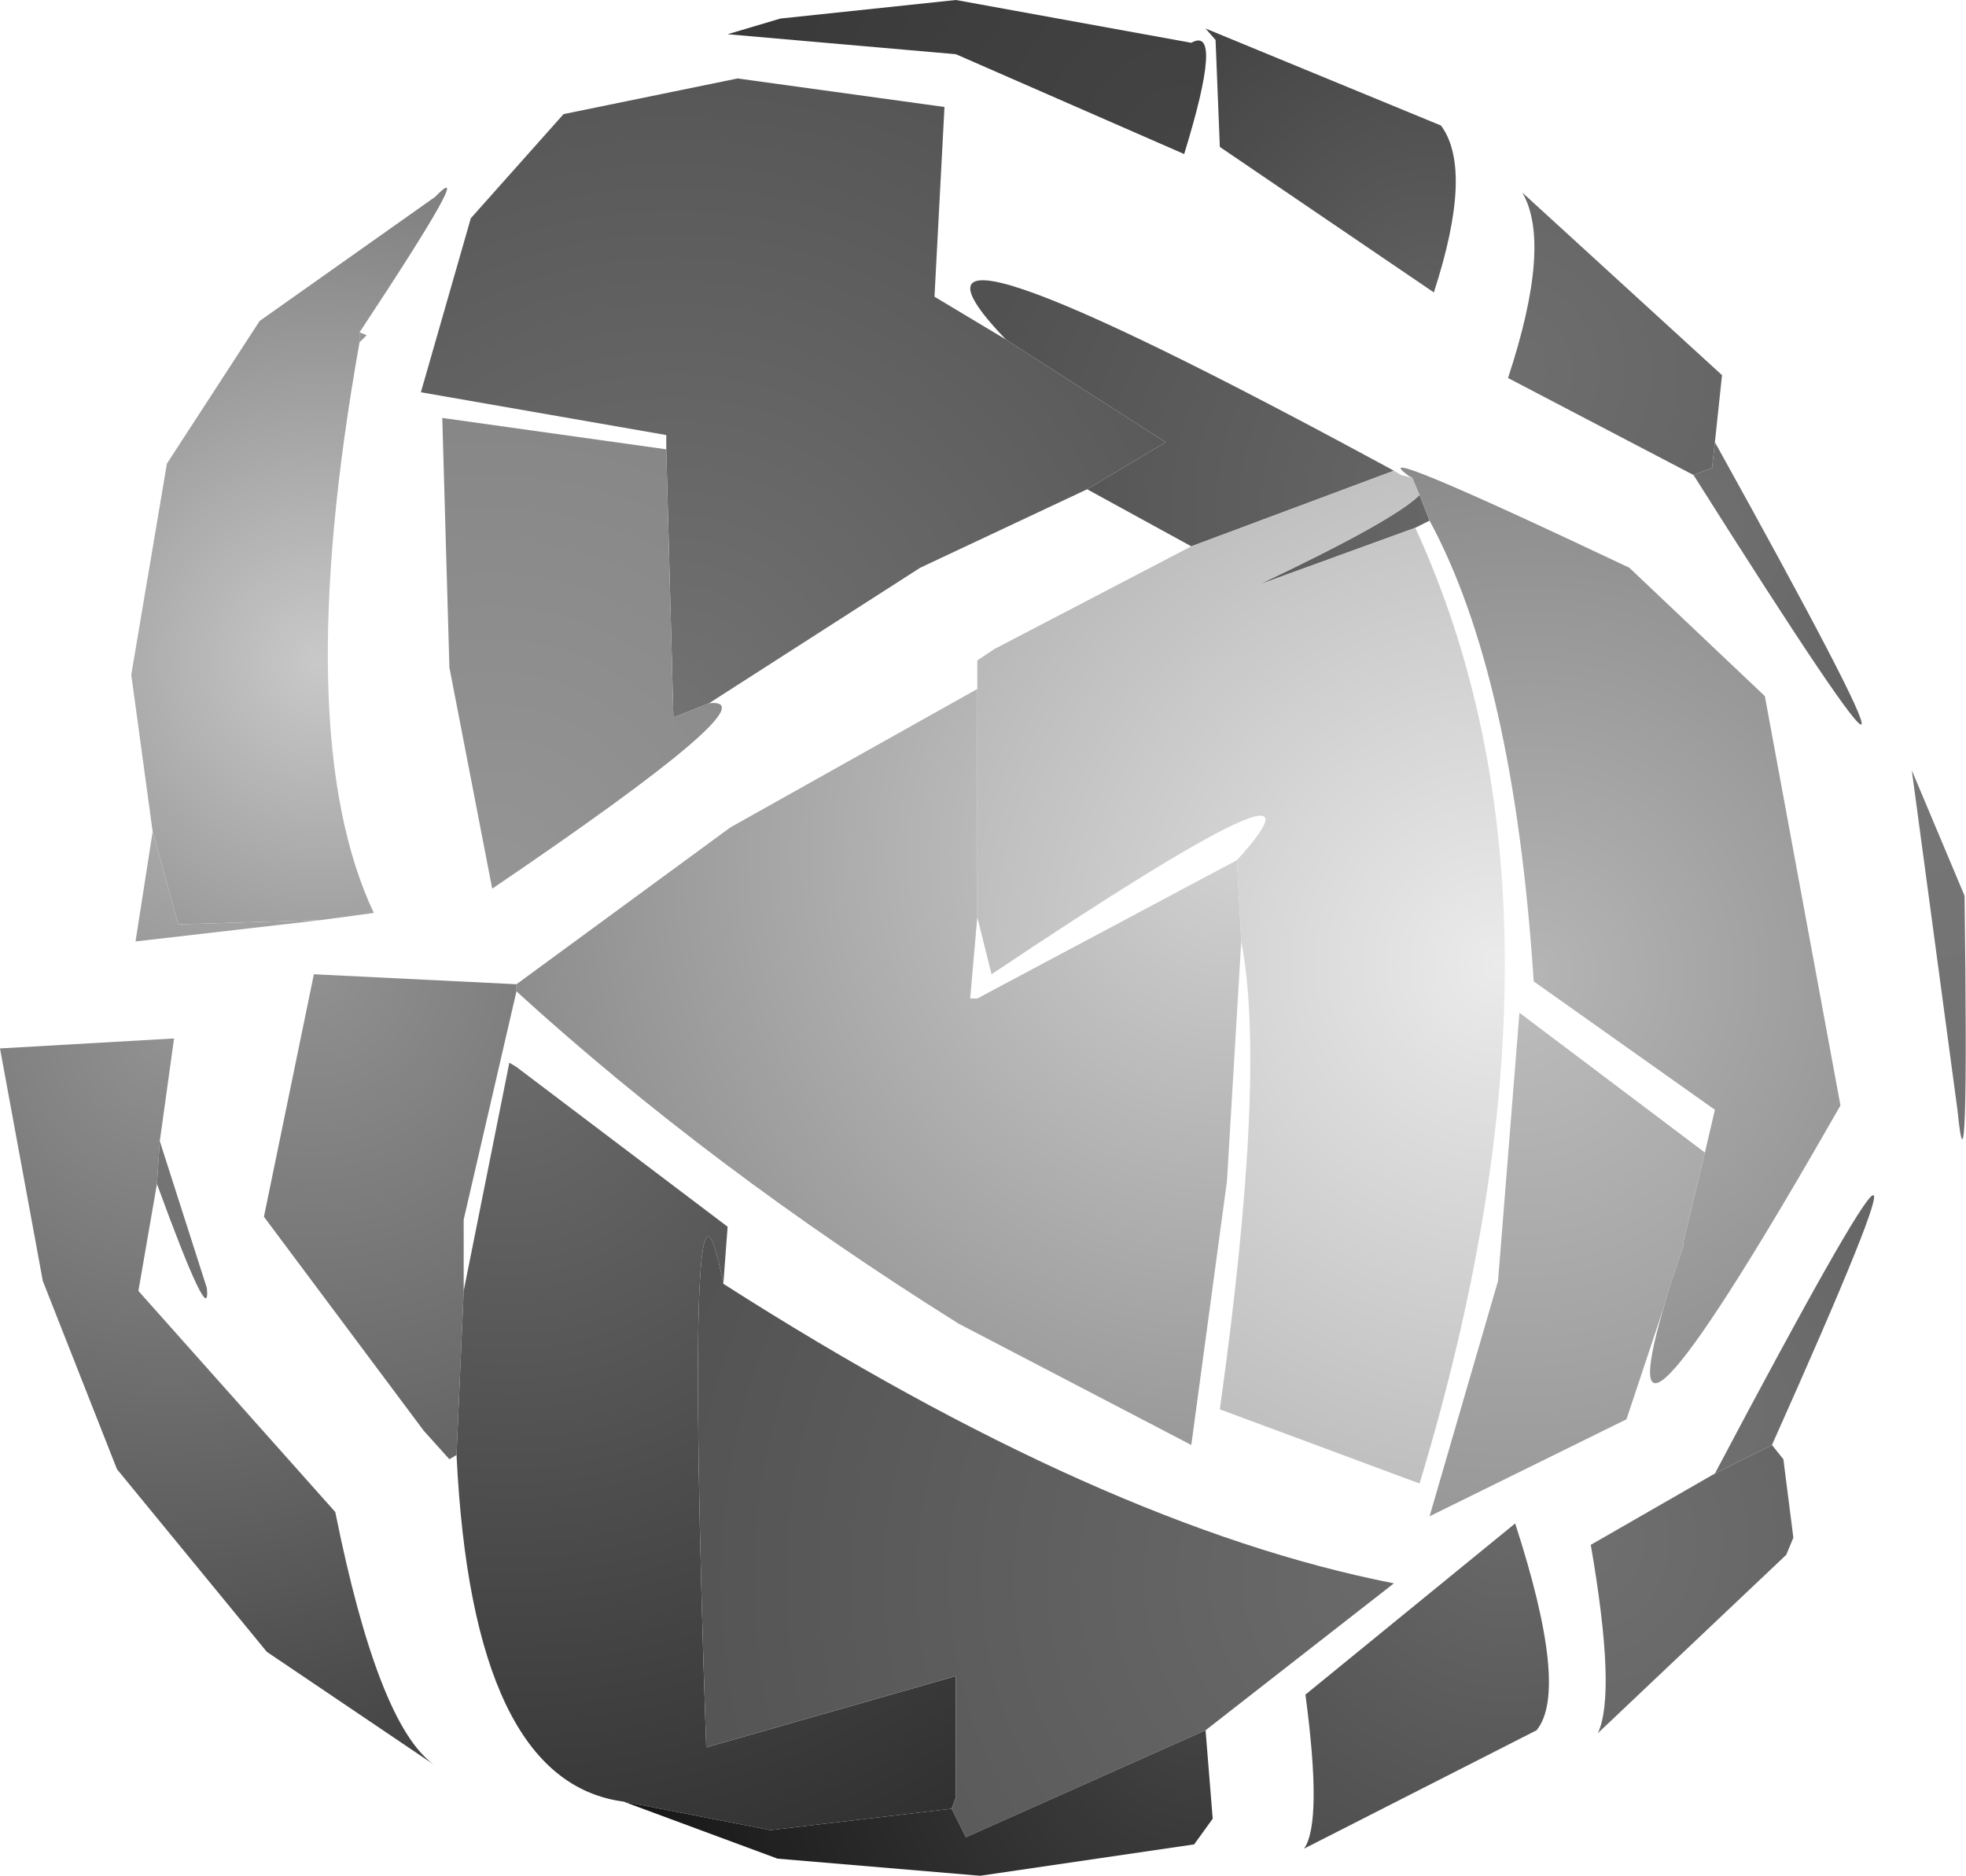
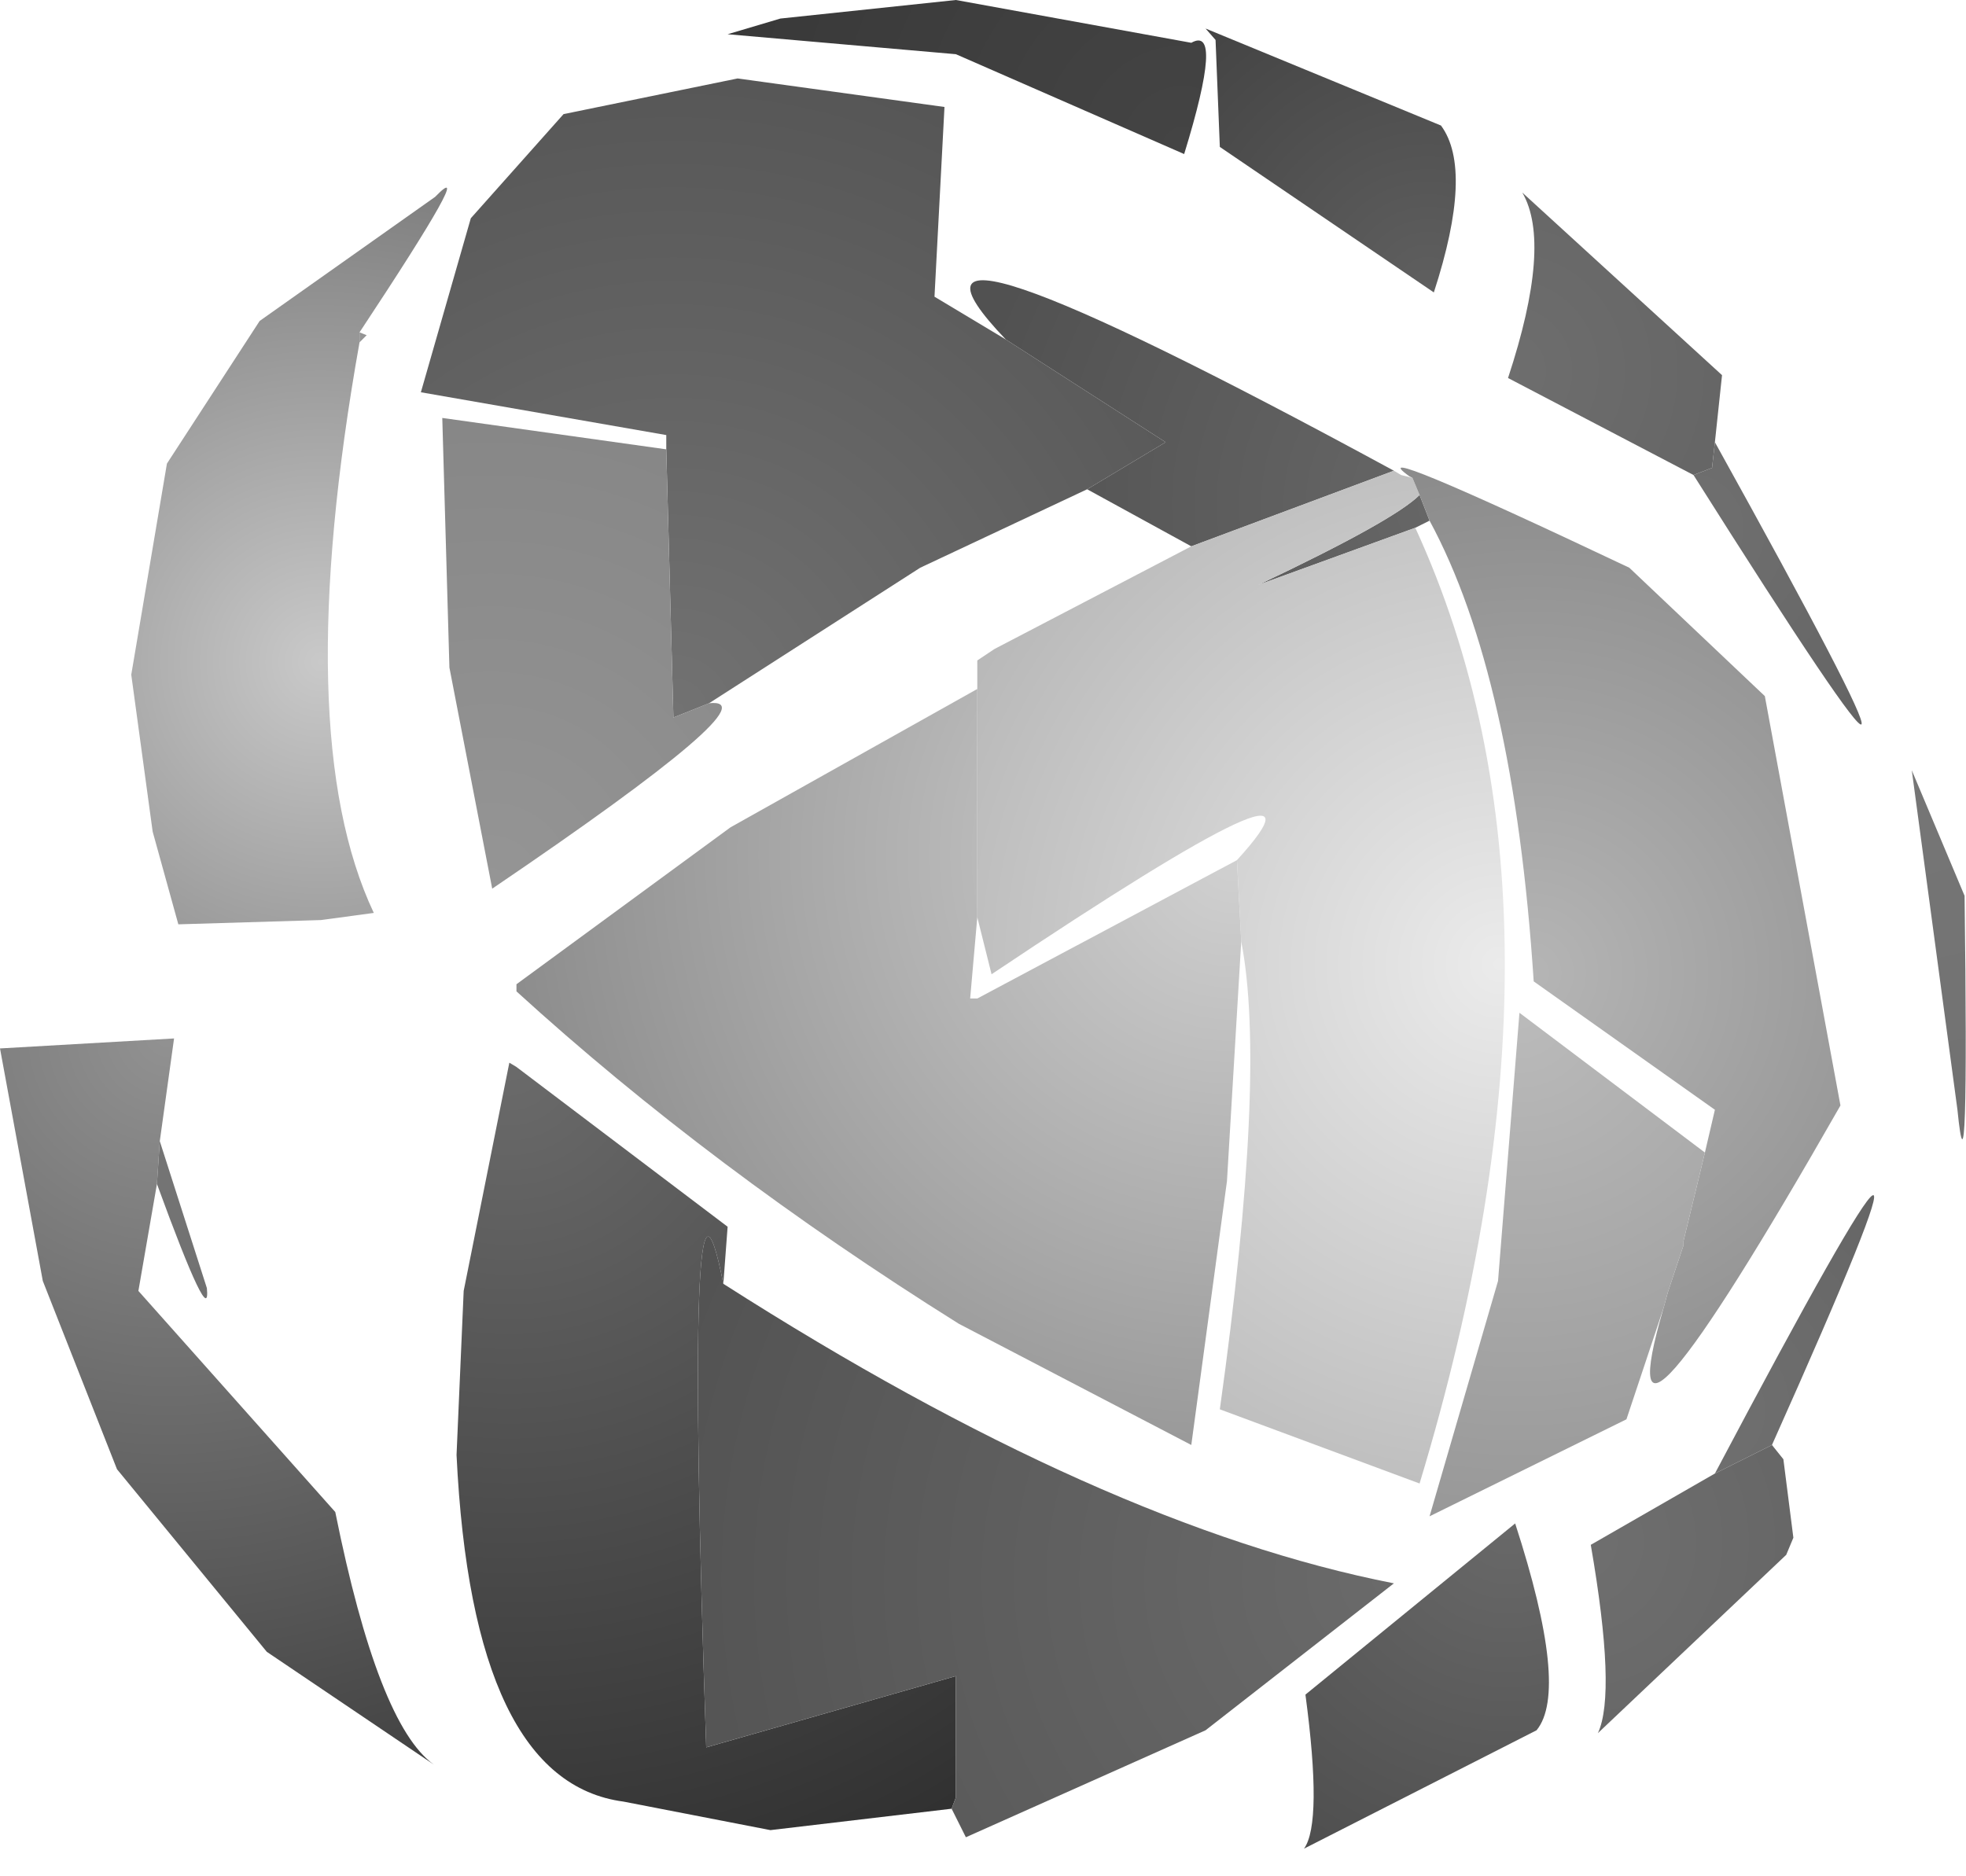
<svg xmlns="http://www.w3.org/2000/svg" height="65.75px" width="68.9px">
  <g transform="matrix(1.0, 0.0, 0.0, 1.0, -25.5, -5.35)">
    <path d="M67.25 6.85 Q68.4 6.2 67.0 10.75 L59.0 7.25 51.0 6.55 52.85 6.0 59.0 5.35 67.25 6.85" fill="url(#gradient0)" fill-rule="evenodd" stroke="none" />
    <path d="M68.25 10.5 L68.1 6.75 67.75 6.35 76.0 9.75 Q77.15 11.3 75.75 15.6 L68.25 10.5" fill="url(#gradient1)" fill-rule="evenodd" stroke="none" />
    <path d="M60.75 17.25 L66.35 20.85 63.6 22.5 57.75 25.25 50.35 30.0 49.1 30.5 48.85 21.1 48.85 20.6 40.25 19.1 42.0 13.0 45.25 9.35 51.35 8.1 58.6 9.1 58.25 15.75 60.75 17.25" fill="url(#gradient2)" fill-rule="evenodd" stroke="none" />
    <path d="M48.85 21.1 L49.1 30.5 50.35 30.0 Q52.7 29.75 42.75 36.5 L41.25 28.75 41.0 20.0 48.85 21.1" fill="url(#gradient3)" fill-rule="evenodd" stroke="none" />
    <path d="M75.25 22.7 L75.6 23.6 75.1 23.85 69.6 25.85 Q74.35 23.6 75.25 22.7 M63.6 22.5 L66.35 20.85 60.75 17.25 Q55.2 11.45 74.35 21.85 L67.25 24.5 63.6 22.5" fill="url(#gradient4)" fill-rule="evenodd" stroke="none" />
    <path d="M75.0 22.1 L75.25 22.7 Q74.35 23.6 69.6 25.85 L75.1 23.85 Q81.3 37.35 75.25 57.35 L68.25 54.75 Q69.9 42.95 69.0 38.35 L68.85 35.5 Q72.95 31.0 60.25 39.5 L59.75 37.5 59.75 29.5 59.75 28.5 60.35 28.1 67.25 24.5 74.35 21.85 74.6 22.0 75.0 22.1" fill="url(#gradient5)" fill-rule="evenodd" stroke="none" />
    <path d="M84.85 22.0 L78.35 18.6 Q79.9 13.9 78.85 12.1 L85.85 18.5 85.6 20.85 85.5 21.75 84.85 22.0" fill="url(#gradient6)" fill-rule="evenodd" stroke="none" />
    <path d="M84.85 22.0 L85.5 21.75 85.6 20.85 Q96.25 40.05 84.85 22.0" fill="url(#gradient7)" fill-rule="evenodd" stroke="none" />
    <path d="M38.1 17.0 L38.1 17.35 Q35.65 31.1 38.6 37.35 L36.75 37.6 31.75 37.75 30.85 34.5 30.1 29.0 31.35 21.6 34.6 16.6 40.75 12.25 Q42.3 10.65 38.1 17.0" fill="url(#gradient8)" fill-rule="evenodd" stroke="none" />
-     <path d="M38.1 17.35 L38.1 17.0 38.35 17.1 38.1 17.35 M30.85 34.5 L31.75 37.75 36.75 37.6 30.25 38.35 30.85 34.5" fill="url(#gradient9)" fill-rule="evenodd" stroke="none" />
+     <path d="M38.1 17.35 L38.1 17.0 38.35 17.1 38.1 17.35 M30.85 34.5 " fill="url(#gradient9)" fill-rule="evenodd" stroke="none" />
    <path d="M75.0 22.1 L74.9 22.05 Q73.0 20.7 82.6 25.25 L87.35 29.75 90.0 44.1 Q81.55 58.9 83.8 51.2 L83.95 50.65 84.5 49.0 84.5 48.85 85.25 45.75 85.6 44.25 79.25 39.75 Q78.55 29.05 75.6 23.6 L75.25 22.7 75.0 22.1" fill="url(#gradient10)" fill-rule="evenodd" stroke="none" />
    <path d="M85.25 45.75 L84.5 48.85 84.5 49.0 83.95 50.65 83.8 51.2 82.5 55.1 75.6 58.5 78.0 50.25 78.75 40.85 85.25 45.75" fill="url(#gradient11)" fill-rule="evenodd" stroke="none" />
    <path d="M69.0 38.35 L68.5 46.75 67.25 56.0 59.1 51.75 Q50.4 46.3 43.6 40.1 L43.6 39.85 51.1 34.35 59.75 29.5 59.75 37.5 59.5 40.35 59.75 40.35 68.85 35.5 69.0 38.35" fill="url(#gradient12)" fill-rule="evenodd" stroke="none" />
-     <path d="M43.6 40.1 L41.75 48.1 41.75 50.6 41.5 56.35 41.25 56.5 40.35 55.5 34.75 48.0 36.5 39.5 43.6 39.85 43.6 40.1" fill="url(#gradient13)" fill-rule="evenodd" stroke="none" />
    <path d="M41.75 50.6 L43.35 42.6 43.6 42.75 51.0 48.35 50.85 50.35 Q49.45 43.25 50.25 66.6 L59.0 64.1 59.0 68.35 58.85 68.75 52.5 69.5 47.35 68.5 Q42.05 67.8 41.5 56.35 L41.75 50.6" fill="url(#gradient14)" fill-rule="evenodd" stroke="none" />
    <path d="M50.85 50.35 Q64.15 58.85 74.35 60.85 L67.75 66.0 59.35 69.75 58.85 68.75 59.0 68.35 59.0 64.1 50.25 66.6 Q49.45 43.25 50.85 50.35" fill="url(#gradient15)" fill-rule="evenodd" stroke="none" />
-     <path d="M67.75 66.0 L68.0 69.1 67.35 70.0 59.85 71.1 52.75 70.5 47.35 68.5 52.5 69.5 58.85 68.75 59.35 69.75 67.75 66.0" fill="url(#gradient16)" fill-rule="evenodd" stroke="none" />
    <path d="M94.1 44.25 L92.5 32.35 94.35 36.75 Q94.5 48.25 94.1 44.25" fill="url(#gradient17)" fill-rule="evenodd" stroke="none" />
    <path d="M31.1 45.35 L31.0 46.85 30.35 50.6 37.25 58.35 Q38.75 65.8 40.7 67.2 L34.85 63.25 29.6 56.85 27.0 50.25 25.5 42.1 31.6 41.75 31.1 45.35" fill="url(#gradient18)" fill-rule="evenodd" stroke="none" />
    <path d="M31.0 46.85 L31.1 45.35 32.75 50.5 Q32.9 52.05 31.0 46.85" fill="url(#gradient19)" fill-rule="evenodd" stroke="none" />
    <path d="M87.6 56.0 L85.6 57.0 Q95.65 38.0 87.6 56.0" fill="url(#gradient20)" fill-rule="evenodd" stroke="none" />
    <path d="M87.6 56.0 L88.0 56.5 88.35 59.25 88.1 59.85 81.5 66.1 Q82.15 64.7 81.25 59.5 L85.6 57.0 87.6 56.0" fill="url(#gradient21)" fill-rule="evenodd" stroke="none" />
    <path d="M71.2 70.15 Q71.85 69.25 71.25 64.75 L78.6 58.75 Q80.5 64.6 79.35 66.0 L71.2 70.15" fill="url(#gradient22)" fill-rule="evenodd" stroke="none" />
  </g>
  <defs>
    <radialGradient cx="0" cy="0" gradientTransform="matrix(0.026, 0.0, 0.0, 0.026, 66.95, 10.5)" gradientUnits="userSpaceOnUse" id="gradient0" r="819.2" spreadMethod="pad">
      <stop offset="0.0" stop-color="#444444" />
      <stop offset="1.0" stop-color="#353535" />
    </radialGradient>
    <radialGradient cx="0" cy="0" gradientTransform="matrix(0.015, 0.0, 0.0, 0.015, 75.55, 15.45)" gradientUnits="userSpaceOnUse" id="gradient1" r="819.2" spreadMethod="pad">
      <stop offset="0.0" stop-color="#5f5f5f" />
      <stop offset="1.0" stop-color="#434343" />
    </radialGradient>
    <radialGradient cx="0" cy="0" gradientTransform="matrix(0.029, 0.0, 0.0, 0.029, 49.1, 30.35)" gradientUnits="userSpaceOnUse" id="gradient2" r="819.2" spreadMethod="pad">
      <stop offset="0.0" stop-color="#727272" />
      <stop offset="1.0" stop-color="#555555" />
    </radialGradient>
    <radialGradient cx="0" cy="0" gradientTransform="matrix(0.021, 0.0, 0.0, 0.021, 42.7, 36.35)" gradientUnits="userSpaceOnUse" id="gradient3" r="819.2" spreadMethod="pad">
      <stop offset="0.0" stop-color="#959595" />
      <stop offset="1.0" stop-color="#868686" />
    </radialGradient>
    <radialGradient cx="0" cy="0" gradientTransform="matrix(0.021, 0.0, 0.0, 0.021, 76.35, 23.0)" gradientUnits="userSpaceOnUse" id="gradient4" r="819.2" spreadMethod="pad">
      <stop offset="0.0" stop-color="#676767" />
      <stop offset="1.0" stop-color="#515151" />
    </radialGradient>
    <radialGradient cx="0" cy="0" gradientTransform="matrix(0.026, 0.0, 0.0, 0.026, 78.05, 39.15)" gradientUnits="userSpaceOnUse" id="gradient5" r="819.2" spreadMethod="pad">
      <stop offset="0.0" stop-color="#ebebeb" />
      <stop offset="1.0" stop-color="#b8b8b8" />
    </radialGradient>
    <radialGradient cx="0" cy="0" gradientTransform="matrix(0.009, 0.0, 0.0, 0.009, 78.3, 18.35)" gradientUnits="userSpaceOnUse" id="gradient6" r="819.2" spreadMethod="pad">
      <stop offset="0.0" stop-color="#6e6e6e" />
      <stop offset="1.0" stop-color="#666666" />
    </radialGradient>
    <radialGradient cx="0" cy="0" gradientTransform="matrix(0.013, 0.0, 0.0, 0.013, 84.7, 23.85)" gradientUnits="userSpaceOnUse" id="gradient7" r="819.2" spreadMethod="pad">
      <stop offset="0.0" stop-color="#707070" />
      <stop offset="1.0" stop-color="#626262" />
    </radialGradient>
    <radialGradient cx="0" cy="0" gradientTransform="matrix(0.021, 0.0, 0.0, 0.021, 36.75, 28.55)" gradientUnits="userSpaceOnUse" id="gradient8" r="819.2" spreadMethod="pad">
      <stop offset="0.0" stop-color="#c9c9c9" />
      <stop offset="1.0" stop-color="#7e7e7e" />
    </radialGradient>
    <radialGradient cx="0" cy="0" gradientTransform="matrix(0.016, 0.0, 0.0, 0.016, 34.75, 29.0)" gradientUnits="userSpaceOnUse" id="gradient9" r="819.2" spreadMethod="pad">
      <stop offset="0.0" stop-color="#c0c0c0" />
      <stop offset="1.0" stop-color="#929292" />
    </radialGradient>
    <radialGradient cx="0" cy="0" gradientTransform="matrix(0.022, 0.0, 0.0, 0.022, 79.15, 39.45)" gradientUnits="userSpaceOnUse" id="gradient10" r="819.2" spreadMethod="pad">
      <stop offset="0.0" stop-color="#b5b5b5" />
      <stop offset="1.0" stop-color="#8b8b8b" />
    </radialGradient>
    <radialGradient cx="0" cy="0" gradientTransform="matrix(0.022, 0.0, 0.0, 0.022, 78.7, 40.65)" gradientUnits="userSpaceOnUse" id="gradient11" r="819.2" spreadMethod="pad">
      <stop offset="0.0" stop-color="#bbbbbb" />
      <stop offset="1.0" stop-color="#989898" />
    </radialGradient>
    <radialGradient cx="0" cy="0" gradientTransform="matrix(0.031, 0.0, 0.0, 0.031, 68.7, 35.3)" gradientUnits="userSpaceOnUse" id="gradient12" r="819.2" spreadMethod="pad">
      <stop offset="0.0" stop-color="#d1d1d1" />
      <stop offset="1.0" stop-color="#8d8d8d" />
    </radialGradient>
    <radialGradient cx="0" cy="0" gradientTransform="matrix(0.021, 0.0, 0.0, 0.021, 36.45, 39.3)" gradientUnits="userSpaceOnUse" id="gradient13" r="819.2" spreadMethod="pad">
      <stop offset="0.0" stop-color="#919191" />
      <stop offset="1.0" stop-color="#666666" />
    </radialGradient>
    <radialGradient cx="0" cy="0" gradientTransform="matrix(0.037, 0.0, 0.0, 0.037, 43.35, 42.45)" gradientUnits="userSpaceOnUse" id="gradient14" r="819.2" spreadMethod="pad">
      <stop offset="0.0" stop-color="#6b6b6b" />
      <stop offset="1.0" stop-color="#313131" />
    </radialGradient>
    <radialGradient cx="0" cy="0" gradientTransform="matrix(0.032, 0.0, 0.0, 0.032, 74.15, 60.7)" gradientUnits="userSpaceOnUse" id="gradient15" r="819.2" spreadMethod="pad">
      <stop offset="0.0" stop-color="#6a6a6a" />
      <stop offset="1.0" stop-color="#535353" />
    </radialGradient>
    <radialGradient cx="0" cy="0" gradientTransform="matrix(0.027, 0.0, 0.0, 0.027, 67.65, 64.95)" gradientUnits="userSpaceOnUse" id="gradient16" r="819.2" spreadMethod="pad">
      <stop offset="0.0" stop-color="#454545" />
      <stop offset="1.0" stop-color="#131313" />
    </radialGradient>
    <radialGradient cx="0" cy="0" gradientTransform="matrix(0.018, 0.0, 0.0, 0.018, 92.2, 31.65)" gradientUnits="userSpaceOnUse" id="gradient17" r="819.2" spreadMethod="pad">
      <stop offset="0.0" stop-color="#767676" />
      <stop offset="1.0" stop-color="#717171" />
    </radialGradient>
    <radialGradient cx="0" cy="0" gradientTransform="matrix(0.034, 0.0, 0.0, 0.034, 31.4, 41.55)" gradientUnits="userSpaceOnUse" id="gradient18" r="819.2" spreadMethod="pad">
      <stop offset="0.0" stop-color="#929292" />
      <stop offset="1.0" stop-color="#404040" />
    </radialGradient>
    <radialGradient cx="0" cy="0" gradientTransform="matrix(0.019, 0.0, 0.0, 0.019, 29.95, 39.45)" gradientUnits="userSpaceOnUse" id="gradient19" r="819.2" spreadMethod="pad">
      <stop offset="0.0" stop-color="#797979" />
      <stop offset="1.0" stop-color="#6e6e6e" />
    </radialGradient>
    <radialGradient cx="0" cy="0" gradientTransform="matrix(0.014, 0.0, 0.0, 0.014, 85.15, 54.8)" gradientUnits="userSpaceOnUse" id="gradient20" r="819.2" spreadMethod="pad">
      <stop offset="0.0" stop-color="#707070" />
      <stop offset="1.0" stop-color="#636363" />
    </radialGradient>
    <radialGradient cx="0" cy="0" gradientTransform="matrix(0.009, 0.0, 0.0, 0.009, 80.8, 59.4)" gradientUnits="userSpaceOnUse" id="gradient21" r="819.2" spreadMethod="pad">
      <stop offset="0.0" stop-color="#6f6f6f" />
      <stop offset="1.0" stop-color="#676767" />
    </radialGradient>
    <radialGradient cx="0" cy="0" gradientTransform="matrix(0.017, 0.0, 0.0, 0.017, 78.35, 58.55)" gradientUnits="userSpaceOnUse" id="gradient22" r="819.2" spreadMethod="pad">
      <stop offset="0.0" stop-color="#696969" />
      <stop offset="1.0" stop-color="#4e4e4e" />
    </radialGradient>
  </defs>
</svg>